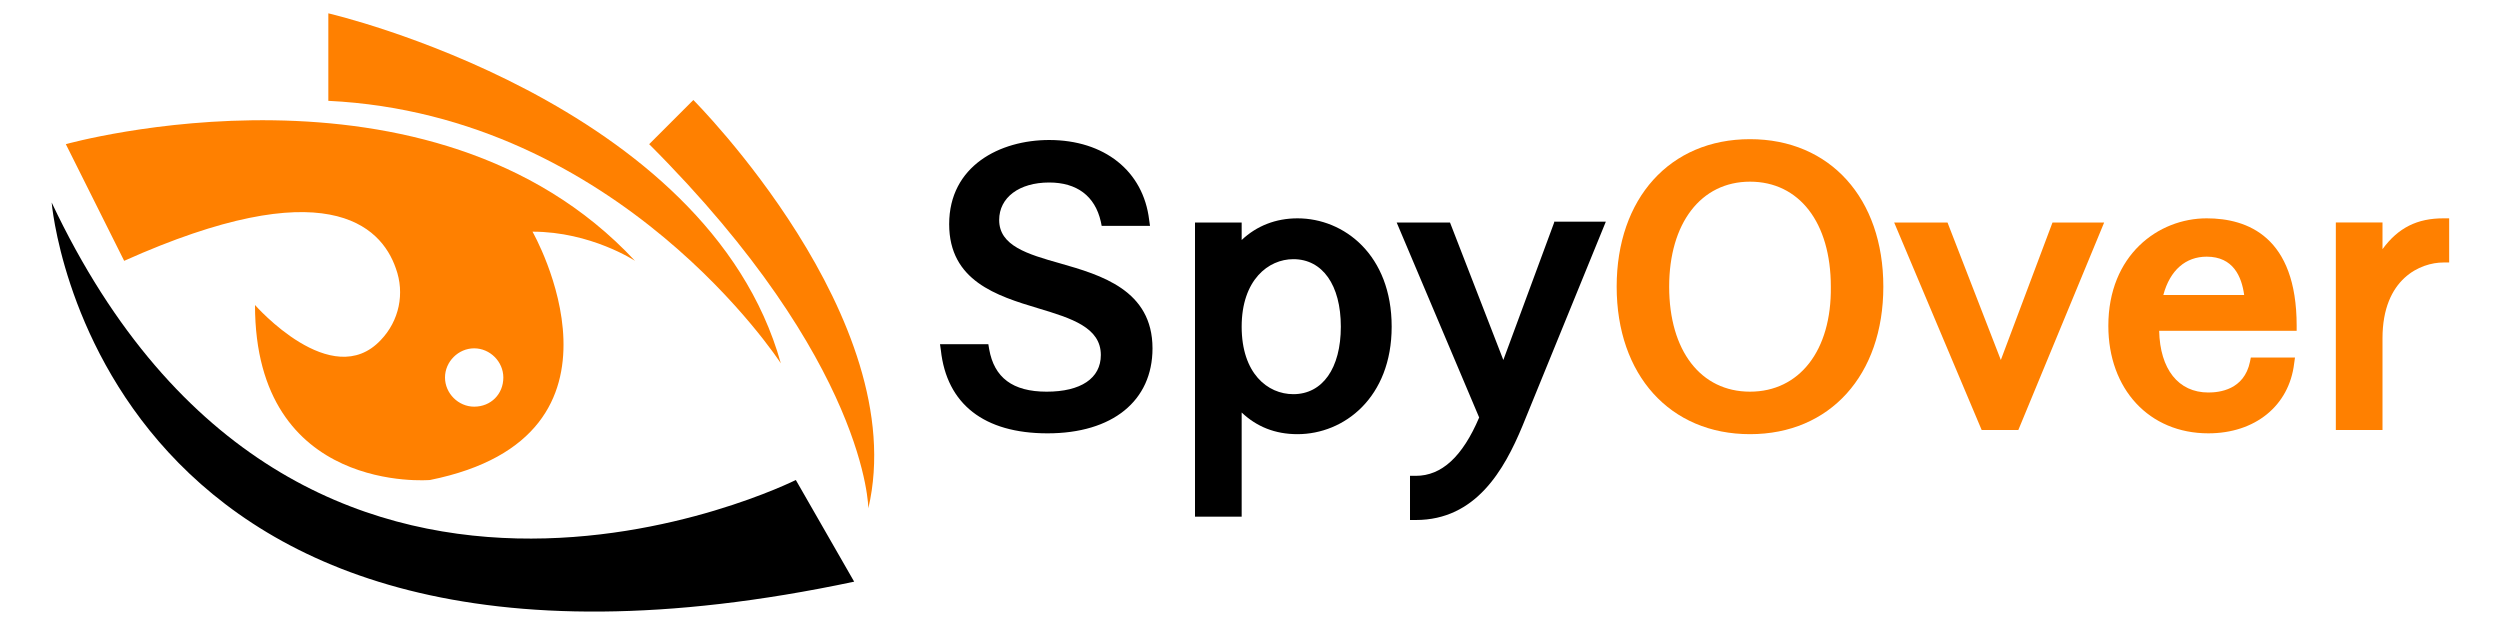
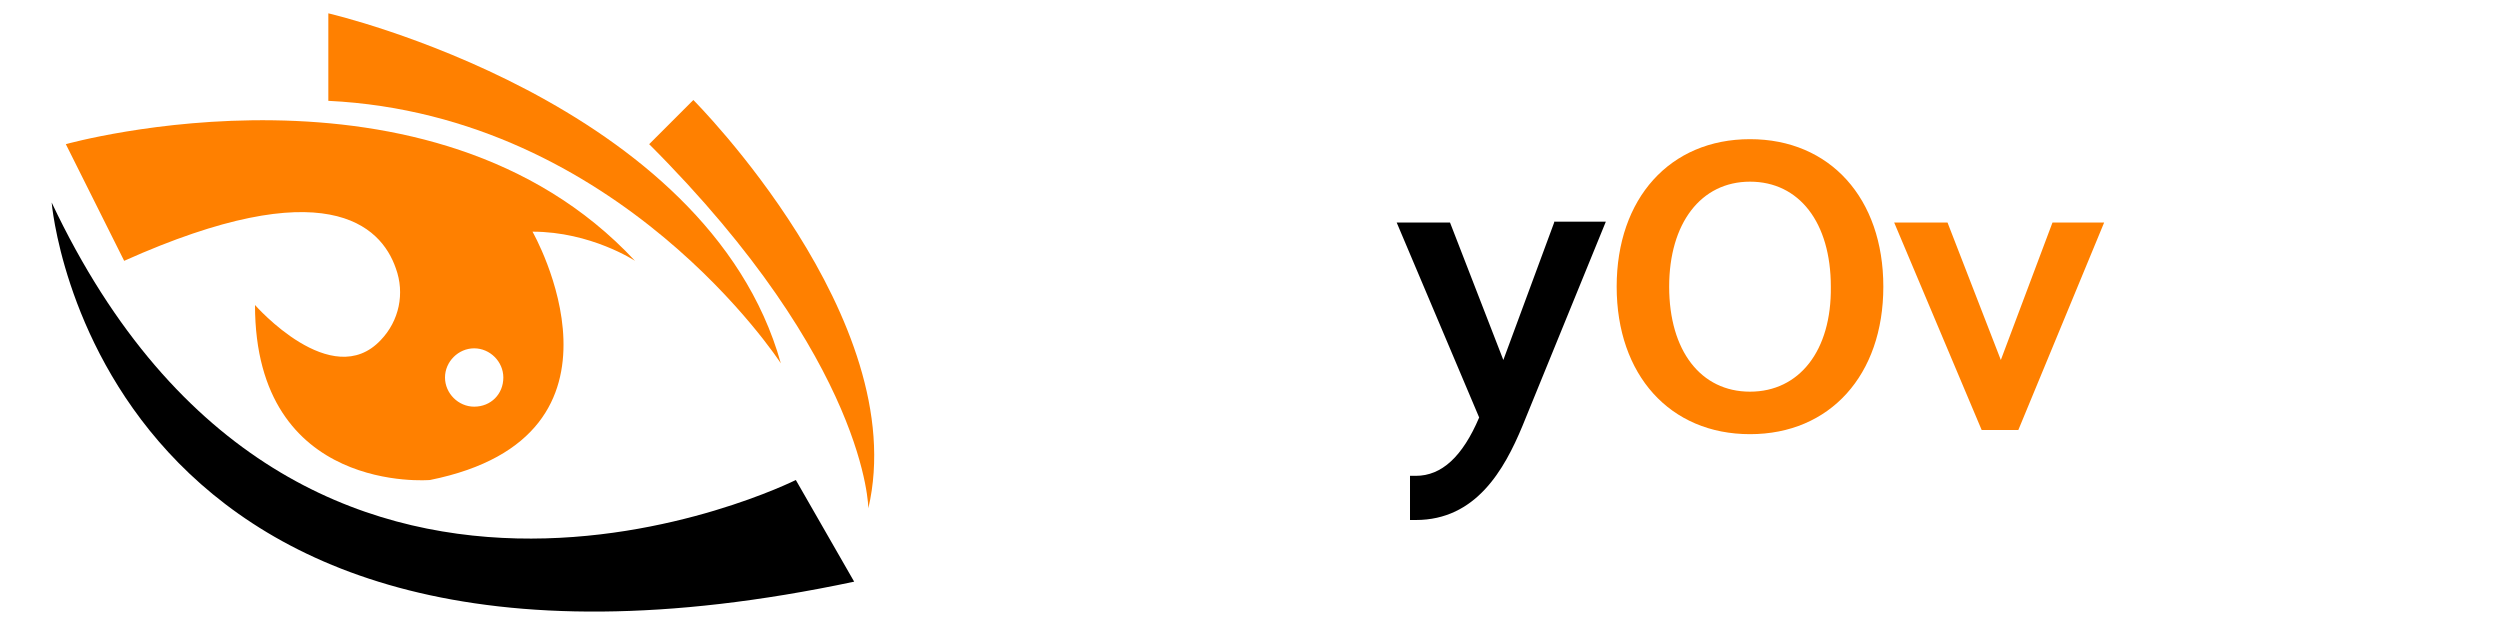
<svg xmlns="http://www.w3.org/2000/svg" version="1.1" id="Слой_3" x="0px" y="0px" viewBox="0 0 300 75" style="enable-background:new 0 0 300 75;" xml:space="preserve">
  <style type="text/css"> .st0{fill:#FF8000;} </style>
  <g>
    <g>
      <path d="M95.5,57.6c0,0-59.5,29.8-89.3-33.3c0,0,5.3,64.8,96.3,45.5L95.5,57.6z" />
      <path class="st0" d="M76.2,31.3c-24.5-26.3-68.3-14-68.3-14l7,14C39,20.5,45.7,27,47.5,32.2c1.1,3,0.4,6.3-1.8,8.6 c-5.9,6.3-15.1-4.2-15.1-4.2c0,22.8,21,21,21,21c26.3-5.3,12.3-29.8,12.3-29.8C70.9,27.8,76.2,31.3,76.2,31.3z M56.9,48.8 c-1.9,0-3.5-1.6-3.5-3.5c0-1.9,1.6-3.5,3.5-3.5c1.9,0,3.5,1.6,3.5,3.5C60.4,47.3,58.9,48.8,56.9,48.8z" />
      <path class="st0" d="M39.4,12.1V1.6c0,0,45.5,10.5,54.3,42C93.7,43.6,74.4,13.8,39.4,12.1z" />
      <path class="st0" d="M77.9,17.3l5.3-5.3c0,0,26.3,26.3,21,49C104.2,61.1,104.2,43.6,77.9,17.3z" />
    </g>
    <g>
-       <path d="M127.2,31.6c-3.9-1.1-7.3-2.1-7.3-5.2c0-2.7,2.4-4.5,6-4.5c3.3,0,5.5,1.6,6.2,4.7l0.1,0.5h5.8l-0.1-0.7 c-0.7-5.9-5.4-9.6-12-9.6c-5.9,0-12,3.1-12,10.1c0,6.8,5.7,8.6,10.7,10.1c4,1.2,7.5,2.3,7.5,5.6c0,2.8-2.4,4.4-6.5,4.4 c-4.1,0-6.3-1.7-6.9-5.1l-0.1-0.6h-5.8l0.1,0.7c0.7,6.5,5.2,10,12.8,10c7.8,0,12.6-3.9,12.6-10.2C138.3,34.8,132.1,33,127.2,31.6z " />
-       <path d="M155.7,26.2c-2.6,0-4.9,0.9-6.7,2.6v-2.1h-5.6V62h5.6V49.5c1.8,1.7,4,2.6,6.7,2.6c5.6,0,11.3-4.4,11.3-12.9 C167,30.6,161.3,26.2,155.7,26.2z M155.2,31.1c3.5,0,5.7,3.1,5.7,8.1c0,5-2.2,8.1-5.7,8.1c-3.1,0-6.2-2.5-6.2-8.1 C149,33.6,152.2,31.1,155.2,31.1z" />
      <path d="M186.5,26.7l-6.1,16.5L174,26.7h-6.4l9.9,23.4c-2,4.7-4.5,7-7.6,7h-0.7v5.3h0.7c7.2,0,10.6-6,12.8-11.3l10-24.5H186.5z" />
      <path class="st0" d="M210,16.7c-9.6,0-16,7.1-16,17.7c0,10.6,6.4,17.7,16,17.7c9.6,0,16-7.1,16-17.7C226,23.8,219.6,16.7,210,16.7 z M210,47c-5.9,0-9.7-4.9-9.7-12.6c0-7.6,3.8-12.6,9.7-12.6c5.9,0,9.7,4.9,9.7,12.6C219.8,42.1,215.9,47,210,47z" />
      <polygon class="st0" points="246.3,26.7 240.1,43.2 233.7,26.7 227.3,26.7 237.8,51.6 242.2,51.6 252.5,26.7 " />
-       <path class="st0" d="M275.6,39.1c0-10.7-5.9-12.9-10.8-12.9c-5.8,0-11.8,4.4-11.8,12.9c0,7.6,4.9,12.9,12,12.9 c5.6,0,9.7-3.3,10.3-8.4l0.1-0.7h-5.3l-0.1,0.5c-0.7,3.4-3.7,3.7-5,3.7c-3.6,0-5.8-2.8-5.9-7.4h16.5V39.1z M264.8,30.8 c3.2,0,4.2,2.4,4.5,4.6h-9.7C260.4,32.4,262.3,30.8,264.8,30.8z" />
-       <path class="st0" d="M293.2,26.2c-3.1,0-5.4,1.1-7.3,3.7v-3.2h-5.6v24.9h5.6v-11c0-7.2,4.6-9.1,7.3-9.1h0.7v-5.3H293.2z" />
    </g>
  </g>
</svg>